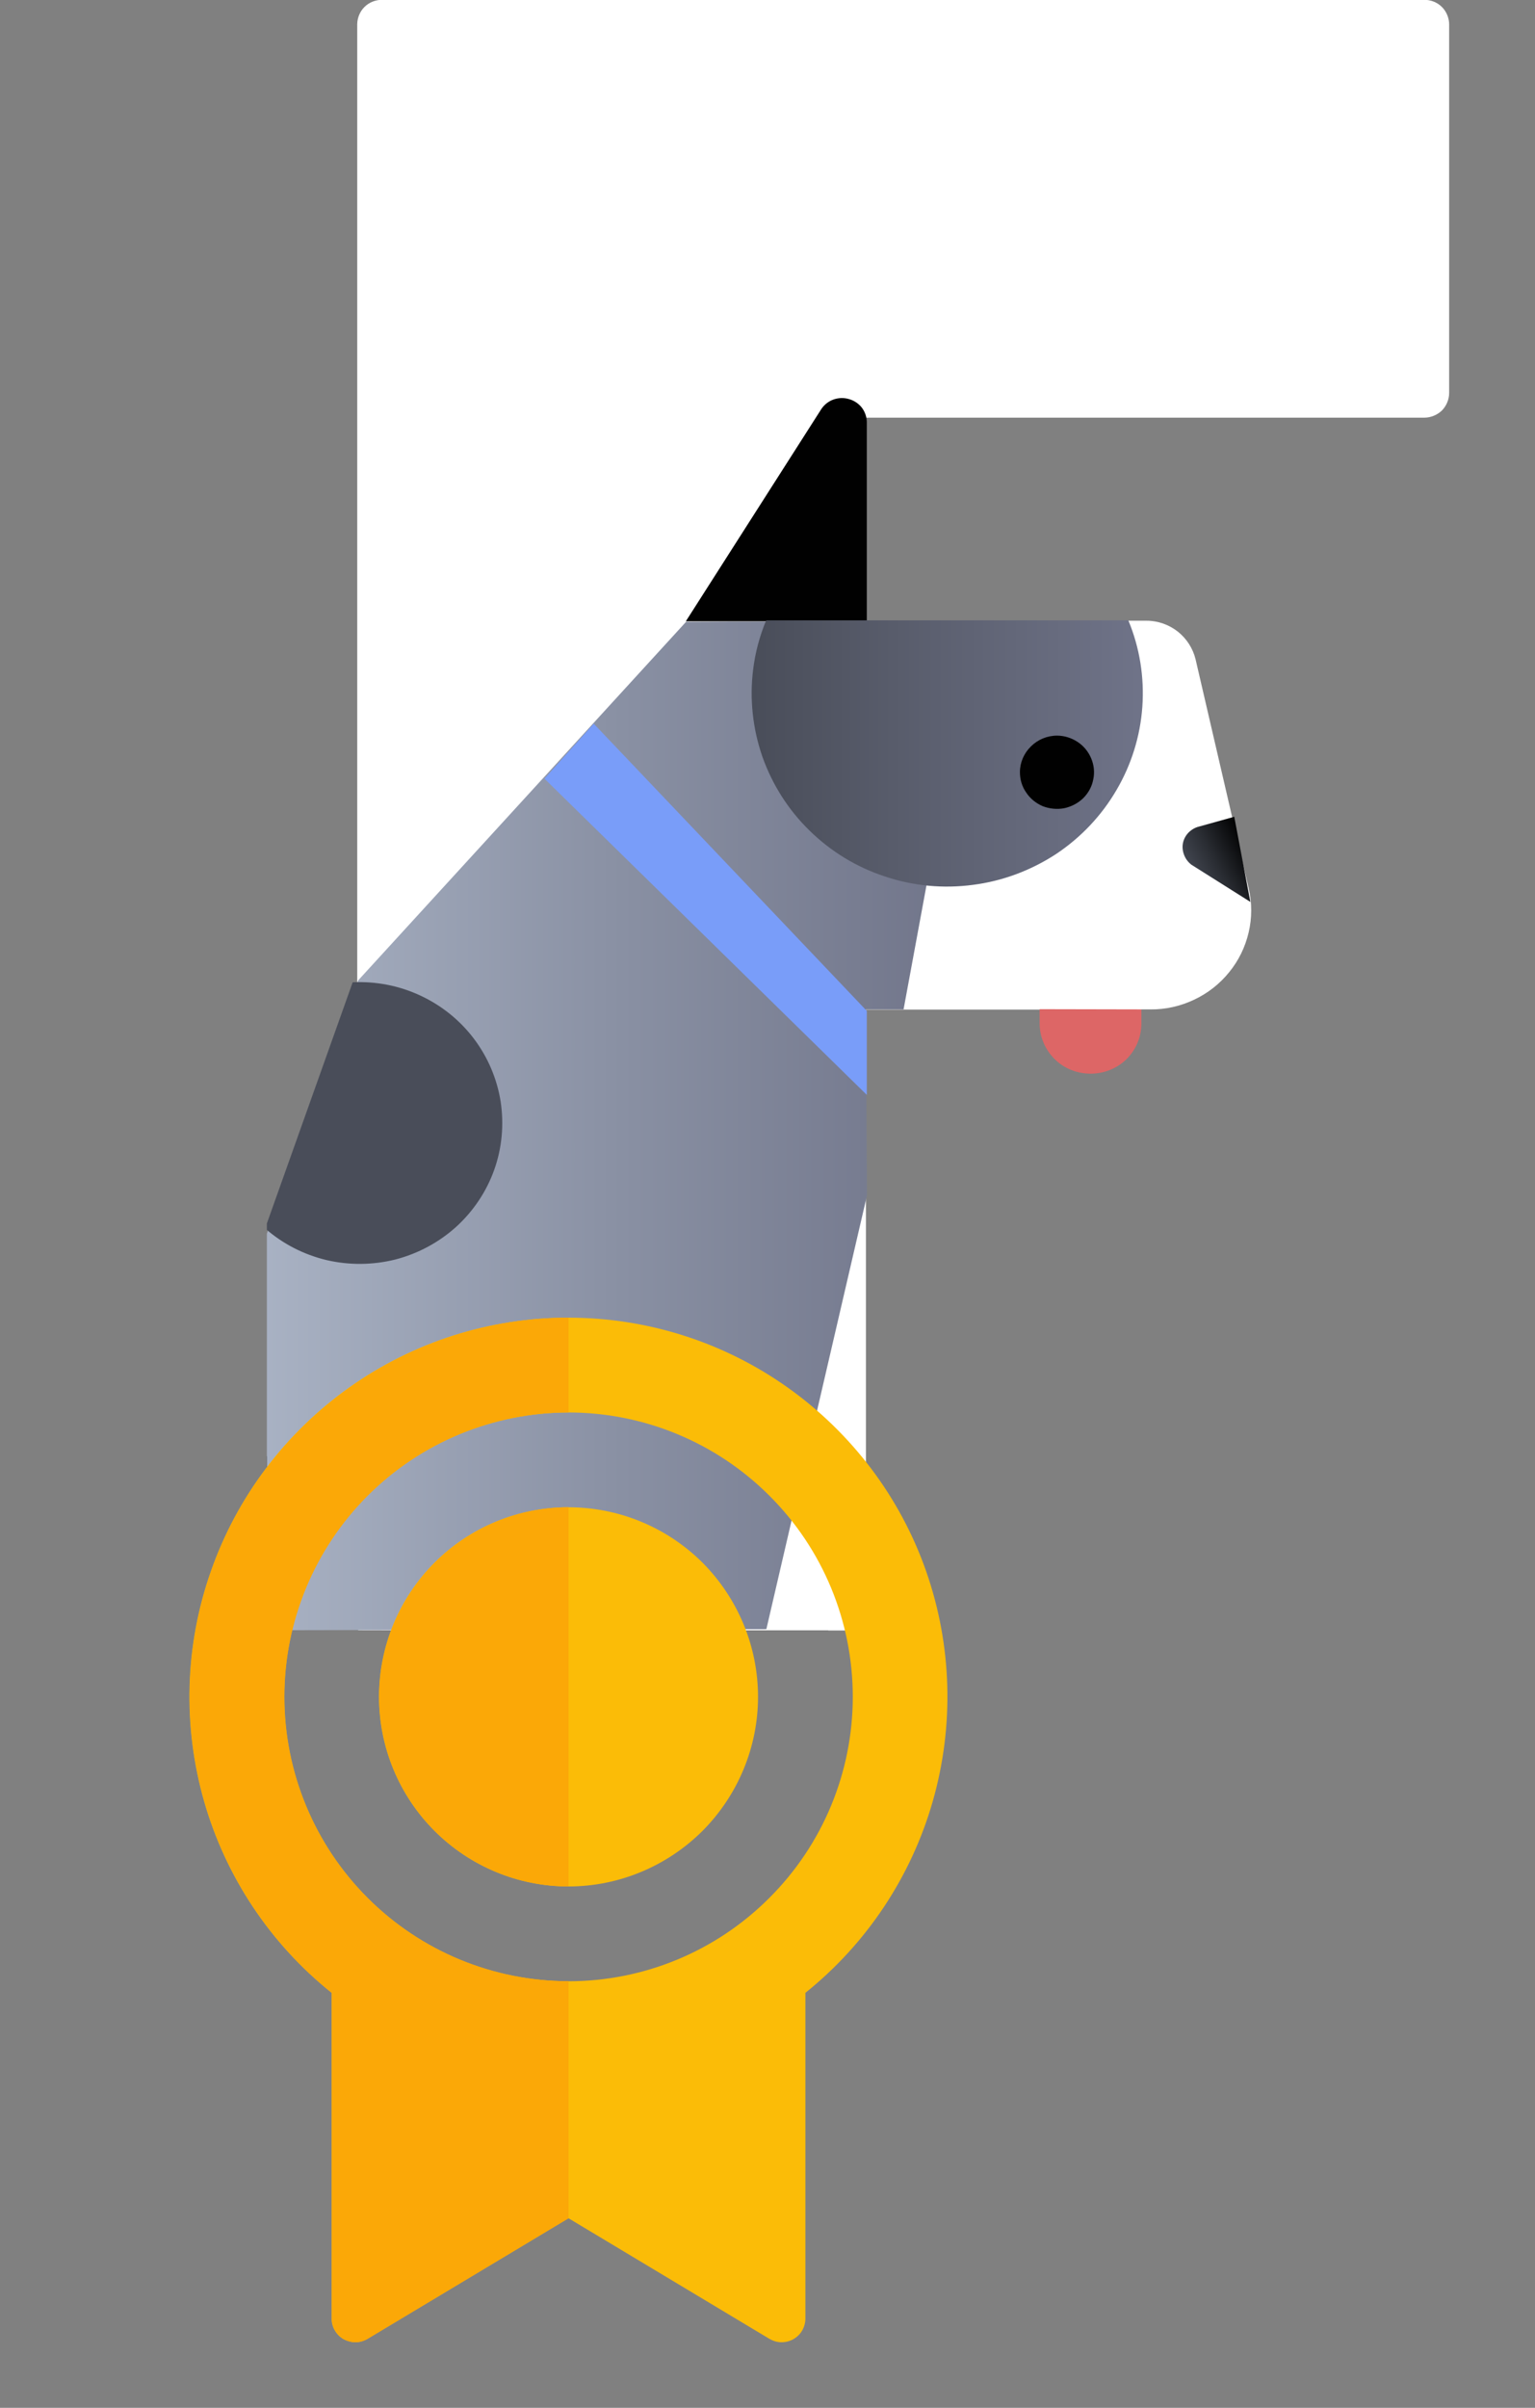
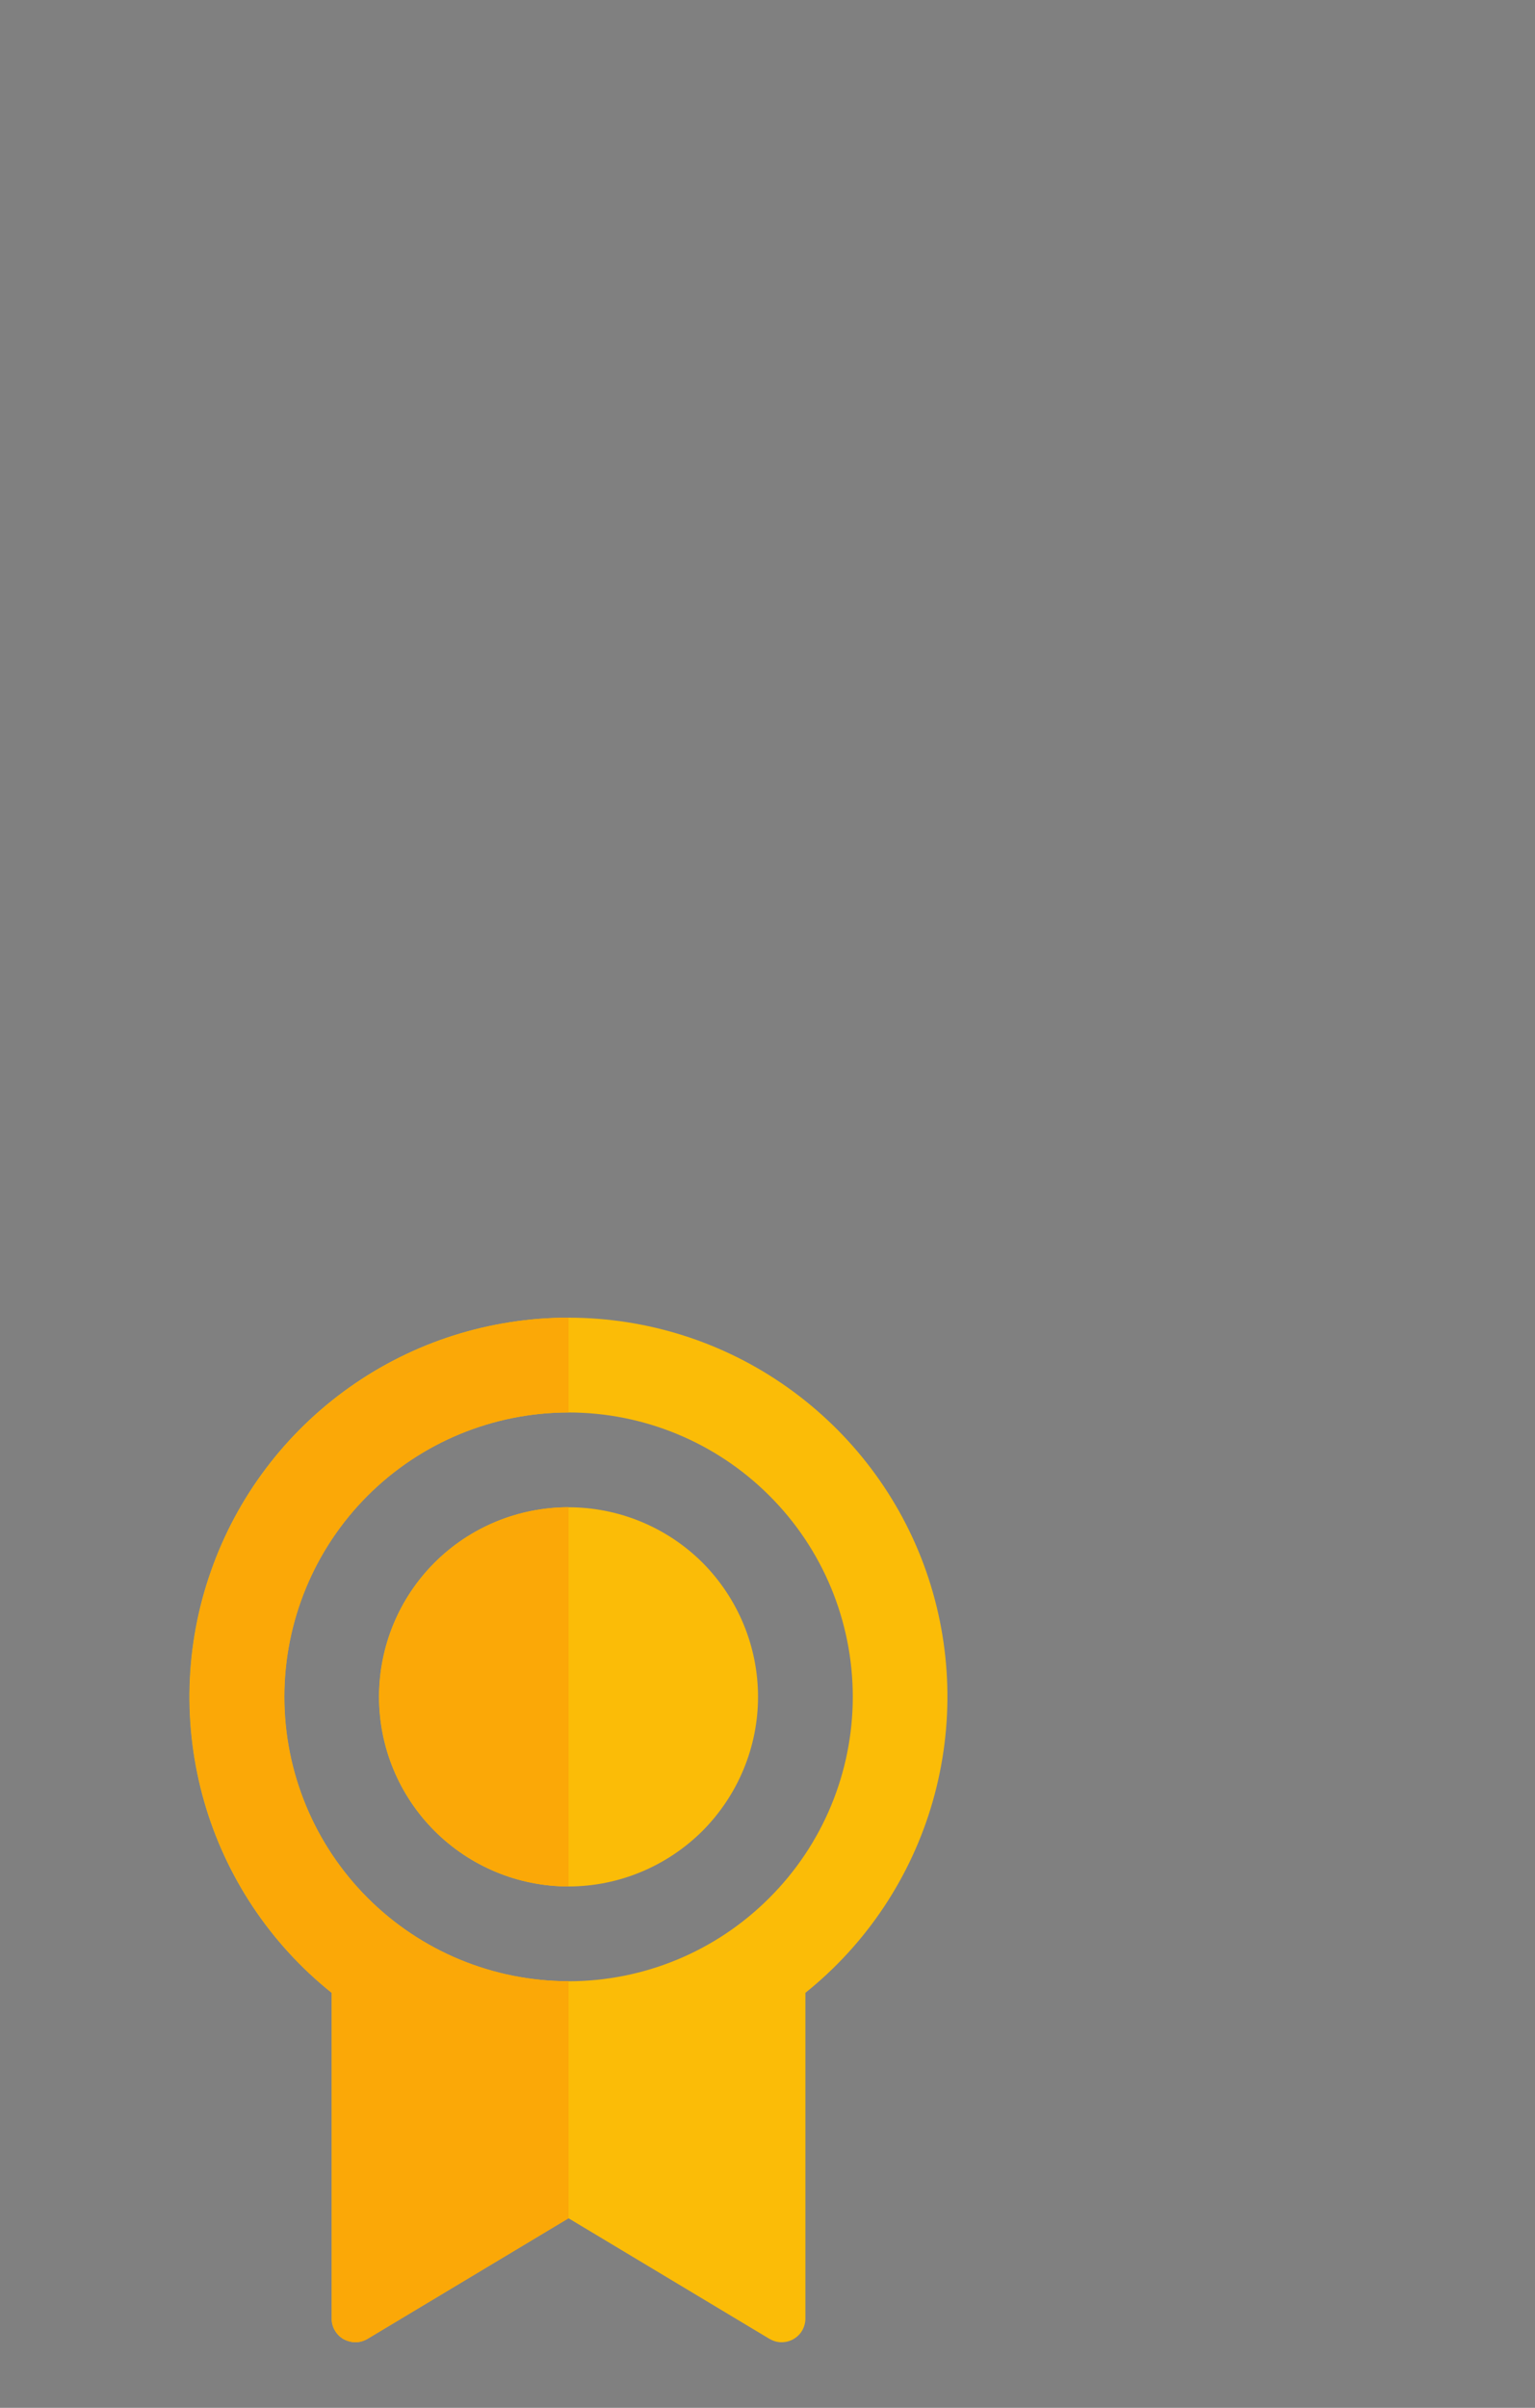
<svg xmlns="http://www.w3.org/2000/svg" width="81" height="127" viewBox="0 0 81 127" fill="none">
  <rect x="0" y="0" width="81" height="127" fill="#808080" stroke="none" />
  <desc>
        Created with Pixso.
    </desc>
  <defs>
    <clipPath id="clip310_111674">
      <rect id="DogDog 1" width="132.748" height="86.007" transform="translate(-56.25 -0.008)" fill="white" fill-opacity="0" />
    </clipPath>
    <clipPath id="clip310_111673">
-       <rect id="Frame 12761" width="62.418" height="93.505" transform="translate(14.082 -7.506)" fill="white" fill-opacity="0" />
-     </clipPath>
+       </clipPath>
    <clipPath id="clip310_111672">
      <rect id="Illustation" width="74" height="86" transform="matrix(-1 0 0 1 81 0)" fill="white" fill-opacity="0" />
    </clipPath>
    <clipPath id="clip310_111706">
      <rect id="Frame" width="60" height="60" transform="translate(0 67)" fill="white" fill-opacity="0" />
    </clipPath>
    <linearGradient x1="8.146" y1="59.359" x2="51.459" y2="59.359" id="paint_linear_310_111683_0" gradientUnits="userSpaceOnUse">
      <stop stop-color="#B2BCCD" />
      <stop offset="0.57" stop-color="#8990A3" />
      <stop offset="1" stop-color="#6F7388" />
    </linearGradient>
    <linearGradient x1="39.67" y1="39.742" x2="60.307" y2="39.742" id="paint_linear_310_111684_0" gradientUnits="userSpaceOnUse">
      <stop stop-color="#494D59" />
      <stop offset="0.36" stop-color="#585C6B" />
      <stop offset="0.99" stop-color="#6F7388" />
    </linearGradient>
    <linearGradient x1="1894.002" y1="1958.378" x2="2228.802" y2="1958.378" id="paint_linear_310_111685_0" gradientUnits="userSpaceOnUse">
      <stop stop-color="#494D59" />
      <stop offset="0.36" stop-color="#585C6B" />
      <stop offset="0.99" stop-color="#6F7388" />
    </linearGradient>
    <linearGradient x1="66.068" y1="44.853" x2="63.133" y2="46.356" id="paint_linear_310_111686_0" gradientUnits="userSpaceOnUse">
      <stop stop-color="#000000" />
      <stop offset="0.6" stop-color="#292C32" />
      <stop offset="1" stop-color="#41454F" />
    </linearGradient>
    <linearGradient x1="-19.125" y1="61.128" x2="-10.343" y2="61.128" id="paint_linear_310_111692_0" gradientUnits="userSpaceOnUse">
      <stop stop-color="#FFFFFF" />
      <stop offset="0.6" stop-color="#E5E5E5" />
      <stop offset="0.99" stop-color="#D9D9D9" />
    </linearGradient>
    <linearGradient x1="-940.478" y1="12113.272" x2="7850.161" y2="3916.81" id="paint_linear_310_111693_0" gradientUnits="userSpaceOnUse">
      <stop stop-color="#FFFFFF" />
      <stop offset="0.6" stop-color="#E5E5E5" />
      <stop offset="0.99" stop-color="#D9D9D9" />
    </linearGradient>
    <linearGradient x1="155.49" y1="7201.146" x2="2008.984" y2="7201.146" id="paint_linear_310_111695_0" gradientUnits="userSpaceOnUse">
      <stop stop-color="#FFFFFF" />
      <stop offset="0.6" stop-color="#E5E5E5" />
      <stop offset="0.99" stop-color="#D9D9D9" />
    </linearGradient>
  </defs>
  <g clip-path="url(#clip310_111672)">
    <g clip-path="url(#clip310_111673)">
      <rect id="DogDog 1" width="132.748" height="86.007" transform="translate(-56.25 -0.008)" fill="#FFFFFF" fill-opacity="0" />
      <g clip-path="url(#clip310_111674)">
        <path id="Vector" d="M20.17 -0.01L75.15 -0.01C75.5 -0.01 75.84 0.12 76.09 0.37C76.33 0.61 76.47 0.95 76.47 1.29L76.47 20.72C76.47 21.07 76.33 21.4 76.09 21.65C75.84 21.89 75.5 22.03 75.15 22.03L45.69 22.03L45.69 32.77L60.65 32.77C60.85 32.77 61.05 32.82 61.23 32.91C61.41 32.99 61.56 33.12 61.69 33.27C61.81 33.42 61.9 33.6 61.94 33.79C61.99 33.99 61.99 34.18 61.94 34.38L58.05 51.22C57.92 51.8 57.59 52.31 57.12 52.68C56.65 53.05 56.07 53.25 55.47 53.25L45.69 53.25L45.69 84.71C45.69 85.06 45.55 85.39 45.3 85.64C45.05 85.88 44.71 86.02 44.36 86.02L43.74 86.02L18.85 67.45L18.85 1.29C18.85 0.95 18.99 0.61 19.23 0.37C19.48 0.12 19.82 -0.01 20.17 -0.01L20.17 -0.01Z" fill="#FFFFFF" fill-opacity="1" fill-rule="nonzero" />
        <path id="Vector" d="M54.86 44.18L54.86 53.98C54.86 54.69 55.15 55.36 55.65 55.86C56.15 56.36 56.84 56.63 57.55 56.63C58.26 56.63 58.94 56.36 59.45 55.86C59.95 55.36 60.23 54.69 60.23 53.98L60.23 44.18L54.86 44.18Z" fill="#DD6666" fill-opacity="1" fill-rule="nonzero" />
-         <path id="Vector" d="M3.83 85.98L14.36 85.98L14.36 76.64L3.13 83.63C2.89 83.77 2.71 83.99 2.6 84.26C2.5 84.52 2.49 84.8 2.57 85.07C2.65 85.34 2.81 85.57 3.04 85.74C3.27 85.91 3.55 85.99 3.83 85.98Z" fill="#010101" fill-opacity="1" fill-rule="nonzero" />
        <path id="Vector" d="M60.71 53.24L50.73 53.22L50.73 32.74L60.51 32.74C61.11 32.74 61.69 32.95 62.16 33.32C62.62 33.69 62.95 34.2 63.09 34.78L65.89 46.85C66.07 47.62 66.07 48.41 65.89 49.18C65.71 49.95 65.36 50.67 64.86 51.28C64.36 51.9 63.73 52.39 63.01 52.73C62.29 53.07 61.5 53.25 60.71 53.24Z" fill="#FFFFFF" fill-opacity="1" fill-rule="nonzero" />
        <path id="Vector" d="M45.74 22.24L45.74 32.77L36.19 32.77L43.35 21.56C43.51 21.33 43.73 21.16 43.99 21.07C44.25 20.98 44.53 20.97 44.8 21.05C45.06 21.12 45.3 21.28 45.47 21.49C45.64 21.71 45.73 21.97 45.74 22.24Z" fill="#010101" fill-opacity="1" fill-rule="nonzero" />
        <path id="Vector" d="M45.69 59.49L45.69 84.69C45.69 85.03 45.55 85.37 45.3 85.61C45.05 85.86 44.71 85.99 44.36 85.99L18.9 85.99L18.9 57.47L45.69 59.49Z" fill="#FFFFFF" fill-opacity="1" fill-rule="nonzero" />
        <path id="Vector" d="M40.44 85.93L12.38 85.99C9.66 85.99 6.94 83.62 8.69 80.02L18.9 51.71L36.2 32.8L51.47 32.73L47.68 53.24L45.69 53.24L45.75 63.05L40.44 85.93Z" fill="url(#paint_linear_310_111683_0)" fill-opacity="1" fill-rule="nonzero" />
        <path id="Vector" d="M40.43 32.72C40.08 33.56 39.85 34.43 39.74 35.33C39.55 36.87 39.72 38.44 40.23 39.91C40.75 41.38 41.6 42.72 42.72 43.81C43.84 44.91 45.2 45.74 46.7 46.23C48.19 46.73 49.78 46.88 51.35 46.67C52.91 46.47 54.4 45.91 55.72 45.05C57.03 44.18 58.12 43.03 58.91 41.68C59.7 40.34 60.17 38.83 60.28 37.28C60.39 35.72 60.14 34.16 59.54 32.72L40.43 32.72Z" fill="url(#paint_linear_310_111684_0)" fill-opacity="1" fill-rule="nonzero" />
        <path id="Vector" d="M13.99 64.79C14.91 65.6 16.02 66.17 17.22 66.46C18.42 66.74 19.67 66.73 20.87 66.43C22.06 66.12 23.16 65.53 24.07 64.71C24.98 63.88 25.67 62.85 26.08 61.7C26.49 60.55 26.6 59.32 26.42 58.11C26.23 56.91 25.75 55.77 25.01 54.79C24.27 53.81 23.3 53.03 22.18 52.51C21.07 51.99 19.84 51.75 18.61 51.81L13.99 64.79Z" fill="url(#paint_linear_310_111685_0)" fill-opacity="1" fill-rule="nonzero" />
        <path id="Vector" d="M65.13 43.08L63.26 43.6C63.05 43.65 62.86 43.77 62.71 43.92C62.56 44.08 62.46 44.27 62.42 44.48C62.38 44.7 62.41 44.91 62.49 45.11C62.57 45.31 62.7 45.48 62.87 45.61L65.98 47.57L65.13 43.08Z" fill="url(#paint_linear_310_111686_0)" fill-opacity="1" fill-rule="nonzero" />
        <path id="Vector" d="M53.82 40.73C53.82 41.11 53.93 41.49 54.15 41.8C54.36 42.12 54.67 42.37 55.02 42.52C55.38 42.66 55.78 42.7 56.15 42.63C56.53 42.55 56.88 42.37 57.16 42.1C57.43 41.83 57.62 41.49 57.69 41.11C57.77 40.74 57.73 40.35 57.58 40C57.43 39.64 57.18 39.34 56.86 39.13C56.54 38.92 56.16 38.8 55.78 38.8C55.26 38.8 54.76 39.01 54.4 39.37C54.03 39.73 53.82 40.22 53.82 40.73Z" fill="#010101" fill-opacity="1" fill-rule="nonzero" />
        <path id="Vector" d="M28.73 41.07L45.74 57.75L45.74 53.32L31.33 38.17L28.73 41.07Z" fill="#799DF9" fill-opacity="1" fill-rule="nonzero" />
        <path id="Vector" d="M3.95 27.69C3.18 27.69 2.45 27.39 1.9 26.85C1.36 26.32 1.05 25.59 1.05 24.83L1.05 15.69C1.05 15.6 1.09 15.51 1.15 15.45C1.22 15.39 1.3 15.35 1.4 15.35L6.51 15.35C6.56 15.35 6.61 15.35 6.65 15.37C6.69 15.39 6.73 15.41 6.77 15.44C6.8 15.47 6.83 15.51 6.85 15.55C6.87 15.6 6.88 15.64 6.88 15.69L6.88 24.84C6.87 25.22 6.8 25.59 6.65 25.94C6.5 26.29 6.29 26.6 6.01 26.87C5.74 27.13 5.42 27.34 5.07 27.48C4.71 27.63 4.34 27.7 3.95 27.69Z" fill="#DD6666" fill-opacity="1" fill-rule="nonzero" />
        <path id="Vector" d="M-56.25 69.72L-56.25 82.05C-56.25 83.09 -55.84 84.09 -55.09 84.83C-54.35 85.57 -53.34 85.98 -52.28 85.98L-42.97 85.98L-53.81 69.02C-53.96 68.78 -54.19 68.6 -54.46 68.5C-54.73 68.4 -55.02 68.39 -55.3 68.46C-55.57 68.54 -55.81 68.71 -55.99 68.93C-56.16 69.16 -56.25 69.43 -56.25 69.72L-56.25 69.72Z" fill="#010101" fill-opacity="1" fill-rule="nonzero" />
        <path id="Vector" d="M-56.25 1.34L-56.25 20.77C-56.25 21.11 -56.12 21.45 -55.87 21.69C-55.62 21.94 -55.28 22.08 -54.93 22.08L-37.16 22.08L-37.16 85.99L-11.67 85.99C-11.32 85.99 -10.98 85.85 -10.73 85.61C-10.49 85.36 -10.35 85.03 -10.35 84.68L-10.35 22.07L7.69 22.07C9.1 22.07 10.45 21.51 11.44 20.53C12.43 19.55 12.99 18.22 12.99 16.83L12.99 1.31C13 1.14 12.96 0.97 12.9 0.81C12.83 0.65 12.73 0.5 12.61 0.38C12.49 0.25 12.34 0.16 12.18 0.09C12.01 0.02 11.84 -0.01 11.66 -0.01L-10.35 0.04L-54.93 0.04C-55.28 0.04 -55.62 0.18 -55.87 0.42C-56.12 0.67 -56.25 1 -56.25 1.34L-56.25 1.34Z" fill="#FFFFFF" fill-opacity="1" fill-rule="nonzero" />
        <path id="Vector" d="M-19.13 36.25L-10.35 36.25L-10.35 84.69C-10.35 85.03 -10.49 85.37 -10.74 85.61C-10.98 85.86 -11.32 85.99 -11.67 85.99L-19.13 85.99L-19.13 36.25Z" fill="url(#paint_linear_310_111692_0)" fill-opacity="1" fill-rule="nonzero" />
        <path id="Vector" d="M-4.55 22.07L-10.35 22.07L-10.35 49.4L-18.81 86L-51.04 86C-51.24 86 -51.44 85.95 -51.62 85.87C-51.8 85.78 -51.96 85.65 -52.08 85.5C-52.21 85.34 -52.29 85.16 -52.34 84.97C-52.38 84.78 -52.38 84.58 -52.33 84.38L-32.02 0.04L-10.35 0.04L0.88 0.01L-4.55 22.07Z" fill="url(#paint_linear_310_111693_0)" fill-opacity="1" fill-rule="nonzero" />
        <path id="Vector" d="M-10.35 22.07L-10.35 49.4L-18.81 86L-51.04 86C-51.24 86 -51.44 85.95 -51.62 85.87C-51.8 85.78 -51.96 85.65 -52.08 85.5C-52.21 85.34 -52.29 85.16 -52.34 84.97C-52.38 84.78 -52.38 84.58 -52.33 84.38L-37.33 22.08L-10.35 22.07Z" fill="#FFFFFF" fill-opacity="1" fill-rule="nonzero" />
        <path id="Vector" d="M-38.92 27.73L-52.94 85.98L-31.24 85.98L-23.83 53.55C-23.38 51.59 -23.4 49.55 -23.88 47.6C-24.35 45.64 -25.28 43.82 -26.59 42.28L-38.92 27.73Z" fill="url(#paint_linear_310_111695_0)" fill-opacity="1" fill-rule="nonzero" />
        <path id="Vector" d="M-10.35 27.73L-38.69 27.73L-37.36 22.07L-10.35 22.07L-10.35 27.73Z" fill="#DD6666" fill-opacity="1" fill-rule="nonzero" />
        <path id="Vector" d="M-5.34 5.83C-5.34 6.32 -5.54 6.79 -5.89 7.13C-6.24 7.48 -6.71 7.68 -7.21 7.68C-7.71 7.68 -8.18 7.48 -8.53 7.13C-8.88 6.79 -9.08 6.32 -9.08 5.83C-9.08 5.34 -8.88 4.87 -8.53 4.52C-8.18 4.18 -7.71 3.98 -7.21 3.98C-6.96 3.98 -6.72 4.03 -6.5 4.12C-6.27 4.21 -6.06 4.35 -5.89 4.52C-5.71 4.69 -5.58 4.9 -5.48 5.12C-5.39 5.35 -5.34 5.59 -5.34 5.83Z" fill="#010101" fill-opacity="1" fill-rule="nonzero" />
        <path id="Vector" d="M-31.94 14.43L-31.94 0.04L-16.16 0.04L-29.03 15.46C-29.24 15.72 -29.53 15.9 -29.86 15.99C-30.18 16.08 -30.53 16.07 -30.85 15.95C-31.17 15.84 -31.44 15.63 -31.64 15.36C-31.83 15.09 -31.94 14.76 -31.94 14.43Z" fill="#010101" fill-opacity="1" fill-rule="nonzero" />
        <path id="Vector" d="M12.99 4.95L12.99 1.37C13 1.2 12.96 1.03 12.9 0.87C12.83 0.7 12.74 0.56 12.61 0.43C12.49 0.31 12.34 0.21 12.18 0.14C12.02 0.07 11.85 0.04 11.67 0.04L8.02 0.04L12.99 4.95Z" fill="#010101" fill-opacity="1" fill-rule="nonzero" />
        <path id="Vector" d="M-35.31 55.07C-35.31 56.46 -34.9 57.82 -34.12 58.97C-33.34 60.13 -32.23 61.03 -30.93 61.56C-29.63 62.09 -28.2 62.23 -26.82 61.96C-25.44 61.69 -24.18 61.03 -23.18 60.05C-22.19 59.06 -21.51 57.81 -21.23 56.45C-20.96 55.09 -21.1 53.68 -21.63 52.4C-22.17 51.12 -23.08 50.02 -24.25 49.25C-25.42 48.47 -26.79 48.06 -28.19 48.06C-30.08 48.06 -31.88 48.8 -33.22 50.11C-34.55 51.43 -35.3 53.21 -35.3 55.07L-35.31 55.07Z" fill="#010101" fill-opacity="1" fill-rule="nonzero" />
        <path id="Vector" d="M-37.43 29.95C-38.19 29.95 -38.94 30.11 -39.64 30.41L-41.67 38.86C-41.08 39.57 -40.32 40.12 -39.46 40.45C-38.59 40.79 -37.66 40.91 -36.74 40.79C-35.81 40.68 -34.94 40.33 -34.19 39.79C-33.44 39.26 -32.83 38.54 -32.44 37.71C-32.04 36.88 -31.87 35.96 -31.93 35.05C-31.98 34.13 -32.28 33.25 -32.77 32.47C-33.27 31.7 -33.96 31.06 -34.77 30.62C-35.59 30.18 -36.5 29.95 -37.43 29.95Z" fill="#010101" fill-opacity="1" fill-rule="nonzero" />
        <path id="Vector" d="M-15.32 70.93C-16.03 70.77 -16.76 70.75 -17.47 70.87C-18.19 70.99 -18.87 71.25 -19.48 71.63C-20.72 72.4 -21.6 73.62 -21.92 75.03C-22.25 76.44 -21.99 77.92 -21.21 79.14C-20.44 80.36 -19.2 81.23 -17.77 81.55L-15.32 70.93Z" fill="#010101" fill-opacity="1" fill-rule="nonzero" />
        <path id="Vector" d="M-21.63 39.78C-21.63 40.39 -21.45 40.98 -21.11 41.48C-20.76 41.98 -20.28 42.38 -19.71 42.61C-19.15 42.84 -18.52 42.9 -17.92 42.78C-17.32 42.66 -16.77 42.37 -16.34 41.94C-15.9 41.52 -15.61 40.97 -15.49 40.38C-15.37 39.78 -15.43 39.17 -15.66 38.61C-15.9 38.05 -16.3 37.57 -16.8 37.23C-17.31 36.9 -17.91 36.72 -18.53 36.72C-18.93 36.72 -19.34 36.8 -19.71 36.95C-20.09 37.1 -20.43 37.33 -20.72 37.61C-21.01 37.9 -21.24 38.24 -21.39 38.61C-21.55 38.98 -21.63 39.38 -21.63 39.78Z" fill="#010101" fill-opacity="1" fill-rule="nonzero" />
        <path id="Vector" d="M-46.07 70.8C-46.07 71.41 -45.89 72 -45.54 72.5C-45.2 73.01 -44.72 73.4 -44.15 73.63C-43.59 73.86 -42.96 73.92 -42.36 73.81C-41.76 73.69 -41.21 73.4 -40.77 72.97C-40.34 72.54 -40.04 71.99 -39.93 71.4C-39.81 70.8 -39.87 70.19 -40.1 69.63C-40.34 69.07 -40.74 68.59 -41.25 68.26C-41.76 67.92 -42.36 67.74 -42.97 67.74C-43.38 67.74 -43.78 67.82 -44.16 67.97C-44.53 68.13 -44.88 68.35 -45.16 68.64C-45.45 68.92 -45.68 69.26 -45.83 69.63C-45.99 70 -46.07 70.4 -46.07 70.8Z" fill="#010101" fill-opacity="1" fill-rule="nonzero" />
        <path id="Vector" d="M-39.89 85.81C-39.92 85.02 -40.26 84.28 -40.84 83.73C-41.42 83.18 -42.19 82.87 -42.99 82.87C-43.79 82.87 -44.56 83.18 -45.14 83.73C-45.72 84.28 -46.06 85.02 -46.09 85.81L-39.89 85.81Z" fill="#010101" fill-opacity="1" fill-rule="nonzero" />
      </g>
    </g>
  </g>
  <rect id="Frame" width="60" height="60" transform="translate(0 67)" fill="#FFFFFF" fill-opacity="0" />
  <g clip-path="url(#clip310_111706)">
    <path id="Vector" d="M42.5 105.11L42.5 122.29C42.5 122.51 42.44 122.73 42.33 122.92C42.22 123.11 42.06 123.27 41.86 123.38C41.67 123.49 41.45 123.54 41.23 123.54C41.01 123.54 40.79 123.47 40.6 123.36L30 117L19.39 123.36C19.2 123.47 18.98 123.54 18.76 123.54C18.54 123.54 18.32 123.48 18.13 123.38C17.94 123.27 17.78 123.11 17.67 122.92C17.55 122.72 17.5 122.51 17.5 122.29L17.5 105.11C14.26 102.52 11.91 98.99 10.77 95.01C9.63 91.02 9.75 86.78 11.13 82.87C12.5 78.96 15.05 75.58 18.43 73.18C21.81 70.78 25.85 69.5 30 69.5C34.14 69.5 38.18 70.78 41.56 73.18C44.94 75.58 47.5 78.96 48.87 82.87C50.24 86.78 50.36 91.02 49.22 95.01C48.08 98.99 45.73 102.52 42.5 105.11L42.5 105.11ZM30 104.5C33.98 104.5 37.79 102.92 40.6 100.1C43.42 97.29 45 93.47 45 89.5C45 85.52 43.42 81.7 40.6 78.89C37.79 76.08 33.98 74.5 30 74.5C26.02 74.5 22.2 76.08 19.39 78.89C16.58 81.7 15 85.52 15 89.5C15 93.47 16.58 97.29 19.39 100.1C22.2 102.92 26.02 104.5 30 104.5ZM30 99.5C27.34 99.5 24.8 98.44 22.93 96.57C21.05 94.69 20 92.15 20 89.5C20 86.84 21.05 84.3 22.93 82.42C24.8 80.55 27.34 79.5 30 79.5C32.65 79.5 35.19 80.55 37.07 82.42C38.94 84.3 40 86.84 40 89.5C40 92.15 38.94 94.69 37.07 96.57C35.19 98.44 32.65 99.5 30 99.5Z" fill="#FBBC07" fill-opacity="1" fill-rule="nonzero" />
    <path id="Subtract" d="M30 69.499C25.859 69.501 21.82 70.788 18.442 73.183C15.062 75.579 12.509 78.966 11.137 82.876C9.765 86.785 9.64 91.025 10.781 95.008C11.923 98.992 14.273 102.522 17.508 105.112L17.508 122.287C17.507 122.508 17.565 122.726 17.677 122.917C17.788 123.109 17.948 123.267 18.141 123.376C18.333 123.486 18.551 123.542 18.773 123.539C18.994 123.537 19.21 123.476 19.4 123.362L30 117.001L30 104.497C26.024 104.495 22.213 102.915 19.401 100.103C16.588 97.29 15.008 93.475 15.008 89.497C15.008 85.519 16.588 81.703 19.401 78.89C22.213 76.079 26.024 74.499 30 74.497L30 69.499ZM30 79.497C27.351 79.499 24.811 80.552 22.936 82.426C21.061 84.301 20.008 86.845 20.008 89.497C20.008 92.149 21.061 94.692 22.936 96.568C24.811 98.441 27.351 99.495 30 99.497L30 79.497Z" clip-rule="evenodd" fill="#FBA807" fill-opacity="1" fill-rule="evenodd" />
  </g>
</svg>